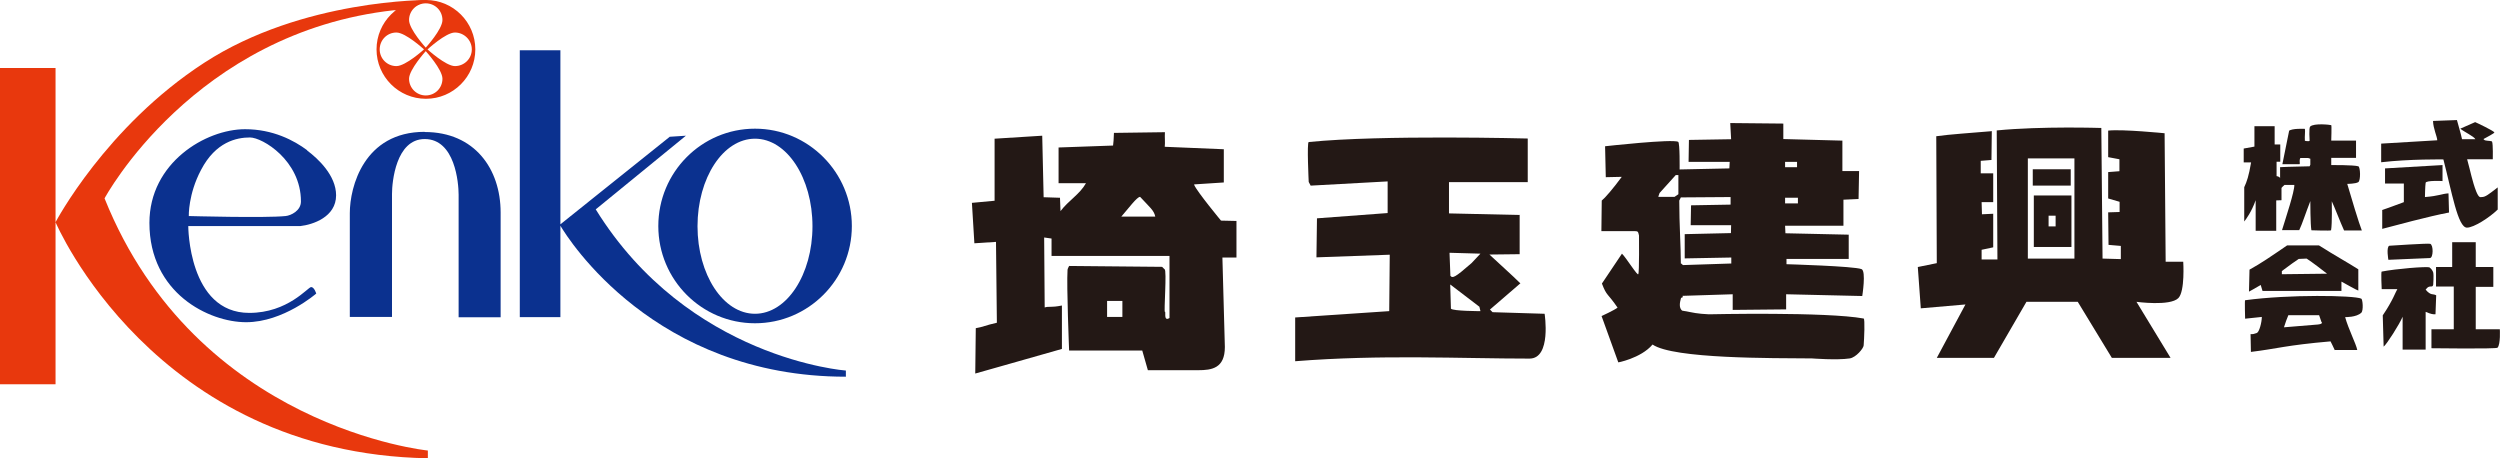
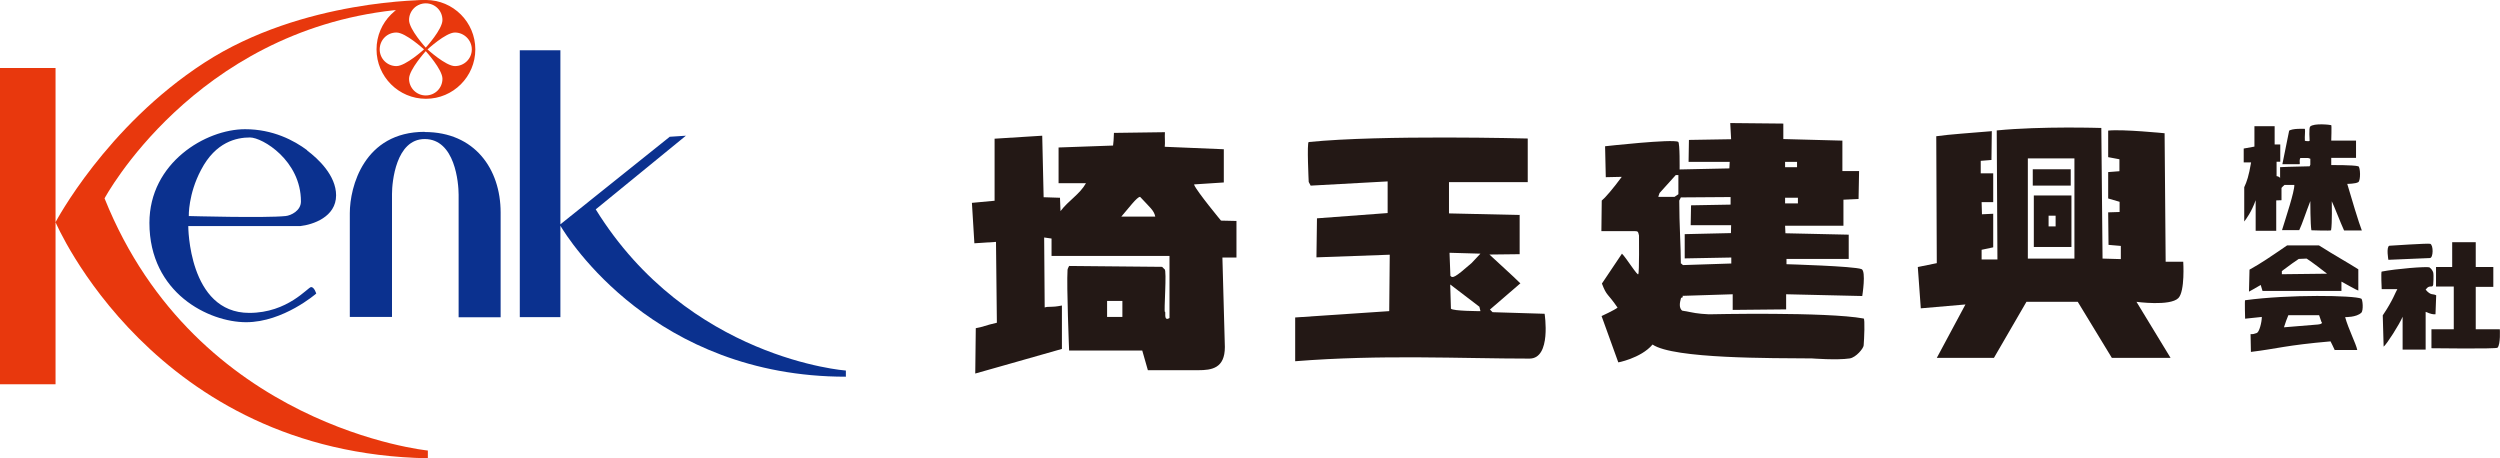
<svg xmlns="http://www.w3.org/2000/svg" id="_レイヤー_2" viewBox="0 0 142.22 26.06">
  <defs>
    <style>.cls-1{fill:#0b318f;}.cls-1,.cls-2{fill-rule:evenodd;}.cls-2{fill:#e8380d;}.cls-3{fill:#231815;}</style>
  </defs>
  <g id="_レイヤー_1-2">
    <path class="cls-3" d="m67.93,10.49l1.69-.11v-1.89l-3.36-.14c.03-.26-.01-.53.01-.83l-2.9.04c-.01.4-.03.52-.05.72l-3.1.11v2.03h1.56c-.36.64-.98.97-1.45,1.59l-.03-.76-.93-.03-.08-3.5-2.71.17v3.53l-1.29.12.14,2.3,1.23-.08.05,4.6c-.63.14-.82.25-1.2.31l-.03,2.58c1.12-.31,2.38-.68,4.93-1.4v-2.47c-.65.13-.71.03-.98.11l-.03-3.98.42.06v.99h6.71v3.53c-.36.23-.19-.4-.26-.35-.07.06.12-2.42-.02-2.42l-.14-.14-5.29-.05s-.09.16-.09.22c-.06.93.09,4.59.09,4.59h4.16l.32,1.12h2.86c.78,0,1.52-.11,1.52-1.32l-.14-5.09h.8v-2.08l-.88-.02s-1.35-1.63-1.52-2.02m-4.09,7.5h-.87v-.91h.87v.91Zm-.06-5.71c.37-.42.91-1.15,1.07-1.12.54.59.79.76.86,1.12h-1.93Z" />
    <path class="cls-3" d="m86.5,16.13c-.48-.48-1.23-1.14-1.77-1.65l1.72-.02v-2.23l-4.02-.09v-1.78h4.48v-2.48s-8.33-.22-12.46.2c-.11.01,0,2.27,0,2.27l.11.21,4.38-.24v1.8l-4.02.3-.03,2.22,4.17-.15-.03,3.21-5.35.36v2.49c4.9-.39,9.43-.15,13.33-.15,1.26,0,.86-2.55.86-2.55l-2.96-.09-.15-.15,1.74-1.5m-4.03-1.73l1.75.05-.51.54c-.96.84-1.08.87-1.2.72l-.05-1.31Zm.04,1.81l1.65,1.26.06.25s-1.56,0-1.68-.14l-.04-1.37Z" />
    <path class="cls-3" d="m101.55,9.21h.68v.3h-.68v-.3Zm0,2.04h.73v.32h-.73v-.32Zm-7.21-.07l.07-.2.92-1.02h.15v1.09l-.22.15h-.91Zm1.28,3.81c0-.98-.09-2.22-.09-3.58l.09-.18,2.83-.02v.43l-2.25.04-.02,1.13h2.3s-.01.45-.01.45l-2.63.06v1.38s2.65-.05,2.65-.05v.34l-2.75.09-.1-.09Zm.09,1.84l2.86-.09v.89l3.04-.03v-.86s4.33.1,4.33.1c0,0,.23-1.42-.04-1.53-.42-.17-4.27-.28-4.27-.28v-.3h3.54v-1.38l-3.6-.08-.02-.43h3.32v-1.48l.86-.04.03-1.59h-.95v-1.73l-3.36-.09v-.88l-3.02-.03.05.92-2.4.04-.02,1.25h2.34l-.02.37-2.83.06s.02-1.51-.08-1.57c-.3-.18-4.16.25-4.16.25l.04,1.76.91-.02c-.51.69-.95,1.2-1.14,1.35l-.02,1.74h1.91c.21,0,.18.07.23.25,0,0,.02,2.13-.04,2.19-.02.16-.69-.93-.93-1.16l-1.14,1.7c.28.74.32.53.89,1.37-.17.14-.91.48-.91.48l.95,2.63c-.12.04,1.29-.22,1.95-1.01,1.2.82,6.83.77,9.07.79,0,0,1.42.11,2.15,0,.36-.06.78-.57.79-.74.03-.37.08-1.52,0-1.53-2.11-.39-8.8-.24-8.8-.24-.68-.03-.87-.09-1.53-.21-.18-.16-.14-.43-.06-.72l.11-.05Z" />
    <path class="cls-3" d="m113.33,7.46c-1.16.1-2.41.18-3.18.29l.03,7.22-1.08.22.17,2.35,2.54-.22-1.63,3.04h3.25l1.85-3.19h2.92l1.94,3.19h3.34l-1.94-3.19s1.91.26,2.38-.21c.39-.39.28-2.07.28-2.07h-1l-.06-7.31s-2.4-.24-3.21-.15v1.51l.64.12v.68l-.64.05v1.5l.65.19v.58l-.65.02.02,1.85.7.06v.75l-1.04-.03-.07-7.43s-3.4-.11-5.95.14l.04,7.34h-.9s0-.55,0-.55l.66-.14v-1.91s-.64.03-.64.03l-.02-.69h.66s0-1.64,0-1.64h-.71s0-.71,0-.71l.61-.05.02-1.65m4.7,7.26h-2.65v-5.7h2.65v5.7Zm-.21-4.15h-2.16v-.93h2.16v.93Z" />
-     <path class="cls-3" d="m117.84,11.12h-2.14v2.93h2.14v-2.93Zm-.9,1.76h-.4v-.61h.4v.61Z" />
+     <path class="cls-3" d="m117.84,11.12h-2.14v2.93h2.14Zm-.9,1.76h-.4v-.61h.4v.61Z" />
    <path class="cls-3" d="m130.21,7.45c.16-.16.91-.12.91-.12.03.14-.02.4,0,.68,0,0,.22.05.27,0,0,0-.05-.74.03-.81.22-.21,1.16-.1,1.2-.08.03,0,0,.88,0,.88h1.41v.98h-1.41v.41s1.28-.01,1.54.07c.12.04.14.81,0,.9-.15.1-.63.1-.63.1.19.66.69,2.32.83,2.65h-1.01c-.21-.45-.55-1.36-.7-1.66,0,0,.03,1.27-.04,1.65,0,.04-1.12,0-1.12,0-.06-.34-.06-1.66-.06-1.66-.28.72-.45,1.27-.63,1.65h-.98c.22-.72.71-2.18.7-2.57h-.56c-.08.06-.17.17-.17.17v.7s-.3.01-.3.01v1.73h-1.17v-1.74c-.23.66-.56,1.1-.65,1.21v-1.95c.15-.32.26-.64.39-1.41h-.42v-.79l.61-.11v-1.16h1.15v1.04h.32v.98h-.21v.82s.18.02.2.12v-.63l.47-.02,1.21-.03.04-.09v-.34l-.12-.04h-.45c-.08.18,0,.26-.04.35h-.98s.38-1.88.38-1.88" />
-     <path class="cls-3" d="m135.51,11.95c.2-.07.88-.31,1.24-.45v-1.06h-1.07s0-.86,0-.86l3.27-.19v.91s-.94-.05-.96.1c-.03.18-.04.81-.04.81.79-.06.97-.19,1.34-.21l.03,1.09c-1.13.21-3.15.76-3.8.93v-1.06m5.27-5.02c.17.07,1.04.49,1.11.59.03.04-.46.29-.62.38,0,0,.04.07.12.08.14.03.35.02.37.07.06.15.04,1,.04,1h-1.46c.2.72.29,1.25.52,1.84.16.38.23.31.31.31.21,0,.38-.14.91-.55v1.26c-.47.46-1.36,1.03-1.75,1.03-.52,0-.86-2.03-1.34-3.88,0,0-1.91-.03-3.54.16v-1.06l3.19-.19c0-.2-.23-.66-.24-1.1l1.36-.05c.02.08.25.87.29,1.09h.76c-.08-.16-.64-.42-.86-.6l.84-.37Z" />
    <path class="cls-3" d="m128.61,16.21c-.47.28-.48.27-.67.38l.03-1.25c.67-.37,1.16-.71,2.14-1.38h1.81c.93.59,1.63.97,2.24,1.36v1.21c-.09-.02-.72-.38-.96-.51v.53s-4.49,0-4.49,0l-.1-.33m4.21,3.7c-.09-.18-.15-.34-.24-.5-2.54.22-3.05.42-4.53.6l-.02-1.01c.15,0,.15,0,.36-.07.13-.05.28-.59.28-.91l-.95.1s-.03-1.05,0-1.05c2.49-.34,6.21-.28,6.61-.09.08.04.13.68,0,.8-.28.27-.92.25-.92.25.19.69.62,1.51.69,1.87h-1.27Zm-.44-4.35c-.25-.2-.81-.63-1.16-.86l-.45.02c-.15.1-.53.36-.96.69v.18s2.58-.03,2.58-.03Zm-.45,2.36h-1.75c-.11.27-.14.35-.25.69l1.94-.16c.33-.04.19-.15.19-.15l-.13-.38Z" />
    <path class="cls-3" d="m138.22,15.23c.08.03.18.19.2.27.04.17,0,.7,0,.7-.05.22-.21-.05-.43.28.31.36.41.21.6.32l-.04,1.08c-.15,0-.23,0-.56-.14v2.15h-1.31v-1.87c-.18.43-.92,1.59-1.08,1.7l-.05-1.78c.59-.87.74-1.36.83-1.49h-.89s-.05-.99,0-1c.8-.16,2.54-.3,2.73-.24m-2.35-.43s-.13-.72.05-.8c0,0,2.24-.15,2.33-.11.19.07.18.81-.02.81l-2.36.1Zm3.64-1h1.33v1.41h1v1.13h-1v2.41h1.37s.05.85-.13,1.05c-.07.08-3.76.03-3.76.03v-1.08h1.27v-2.43h-1.01v-1.11h.92v-1.41Z" />
    <path class="cls-2" d="m3.16,3.87H0v17.99h3.16V3.87Zm2.79,7.41S11.02,1.83,22.43.58l.5.09L24.35,0s-7.13-.07-12.73,3.57C6.02,7.2,3.16,12.64,3.16,12.64c0,0,5.57,13.15,21.18,13.43v-.44s-13.16-1.31-18.39-14.34Z" />
    <path class="cls-1" d="m17.48,8.55c-.75-.56-1.95-1.2-3.54-1.2-2.23,0-5.44,1.9-5.44,5.33,0,3.99,3.38,5.65,5.5,5.65s3.99-1.63,3.99-1.63c0,0-.11-.37-.29-.37s-1.32,1.47-3.52,1.47c-3.47,0-3.47-4.94-3.47-4.94h6.38c.7-.08,2.03-.51,2.03-1.75,0-1.13-1.03-2.09-1.65-2.55m-1.22,3.73c-1.16.12-5.51,0-5.51,0,0,0-.04-1.24.7-2.63.83-1.59,2.02-1.84,2.78-1.84.71,0,2.9,1.31,2.9,3.64,0,.53-.57.8-.87.83Z" />
    <path class="cls-1" d="m24.16,7.5c-3.46,0-4.26,3.14-4.26,4.62,0,1.7,0,2.16,0,5.91h2.4v-7c0-.67.22-3.12,1.86-3.12,1.73,0,1.93,2.5,1.93,3.17v6.97h2.39v-5.96c0-2.48-1.48-4.58-4.32-4.58" />
-     <path class="cls-1" d="m42.95,18.39c3.04,0,5.51-2.48,5.51-5.53s-2.47-5.54-5.51-5.54-5.5,2.48-5.5,5.54,2.47,5.53,5.5,5.53m0-10.5c1.81,0,3.27,2.23,3.27,4.98s-1.46,4.98-3.27,4.98-3.27-2.23-3.27-4.98,1.46-4.98,3.27-4.98Z" />
    <path class="cls-1" d="m33.89,11.91l5.13-4.19-.92.06-6.22,4.98V2.86h-2.31v15.18h2.31v-5.2c.44.75,5.36,8.59,16.24,8.59v-.35s-8.96-.65-14.23-9.17" />
    <path class="cls-2" d="m24.23,0c-1.55,0-2.81,1.26-2.81,2.81s1.26,2.81,2.81,2.81,2.81-1.26,2.81-2.81S25.78,0,24.23,0m-.01.19c.53,0,.95.42.95.95s-.95,1.57-.95,1.57c0,0-.95-1.04-.95-1.57s.43-.95.95-.95Zm-2.62,2.62c0-.53.42-.96.95-.96s1.57.96,1.57.96c0,0-1.04.95-1.57.95s-.95-.43-.95-.95Zm2.62,2.62c-.53,0-.95-.43-.95-.95s.95-1.57.95-1.57c0,0,.95,1.04.95,1.57s-.42.95-.95.95Zm1.66-1.67c-.52,0-1.56-.95-1.56-.95,0,0,1.04-.96,1.56-.96s.96.43.96.96-.43.95-.96.95Z" />
  </g>
</svg>